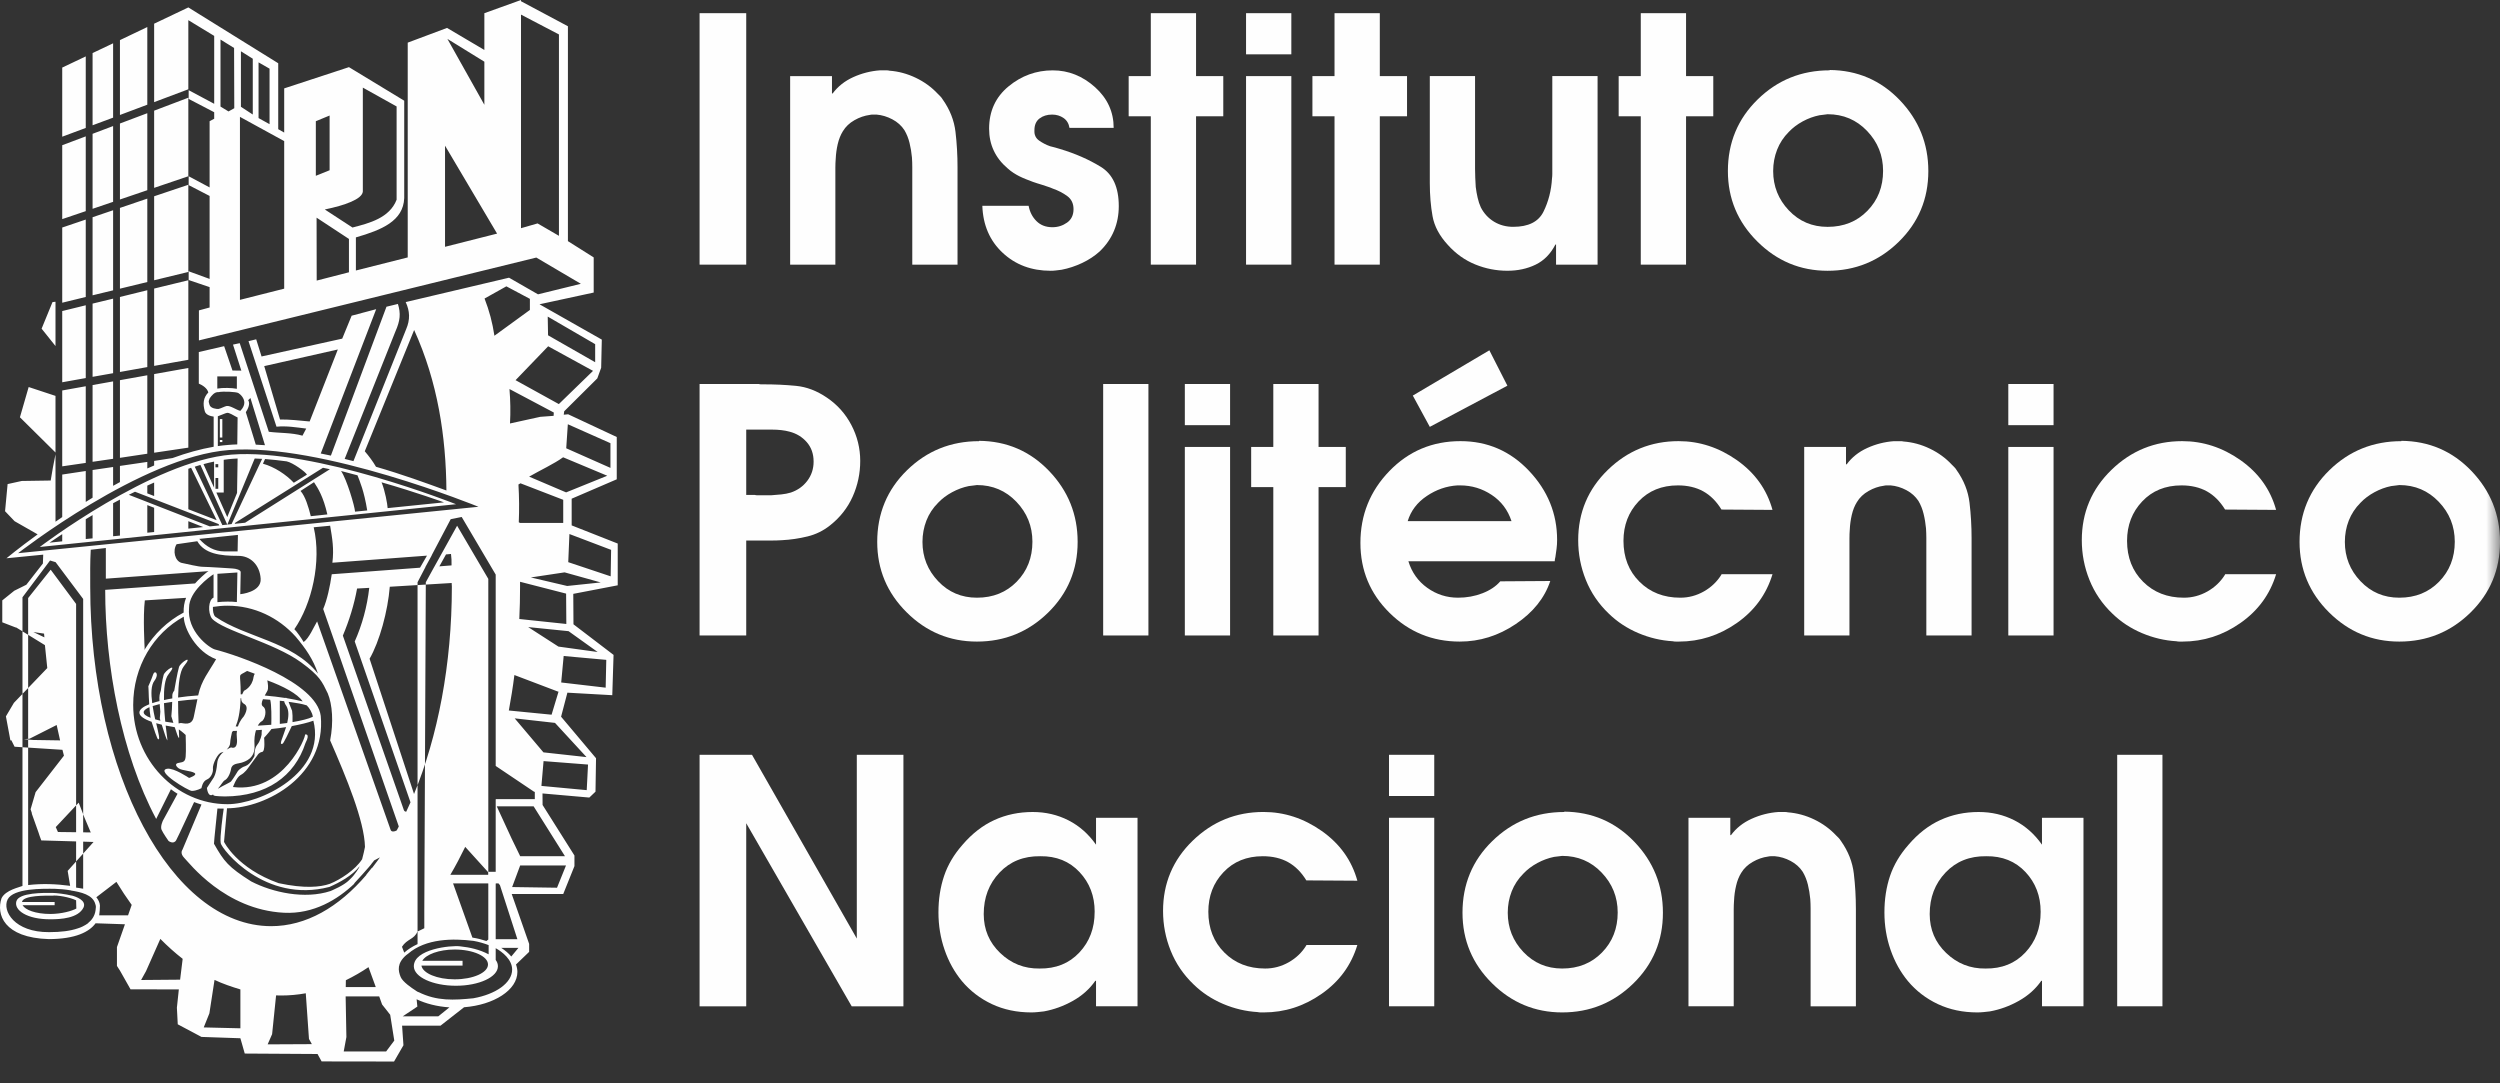
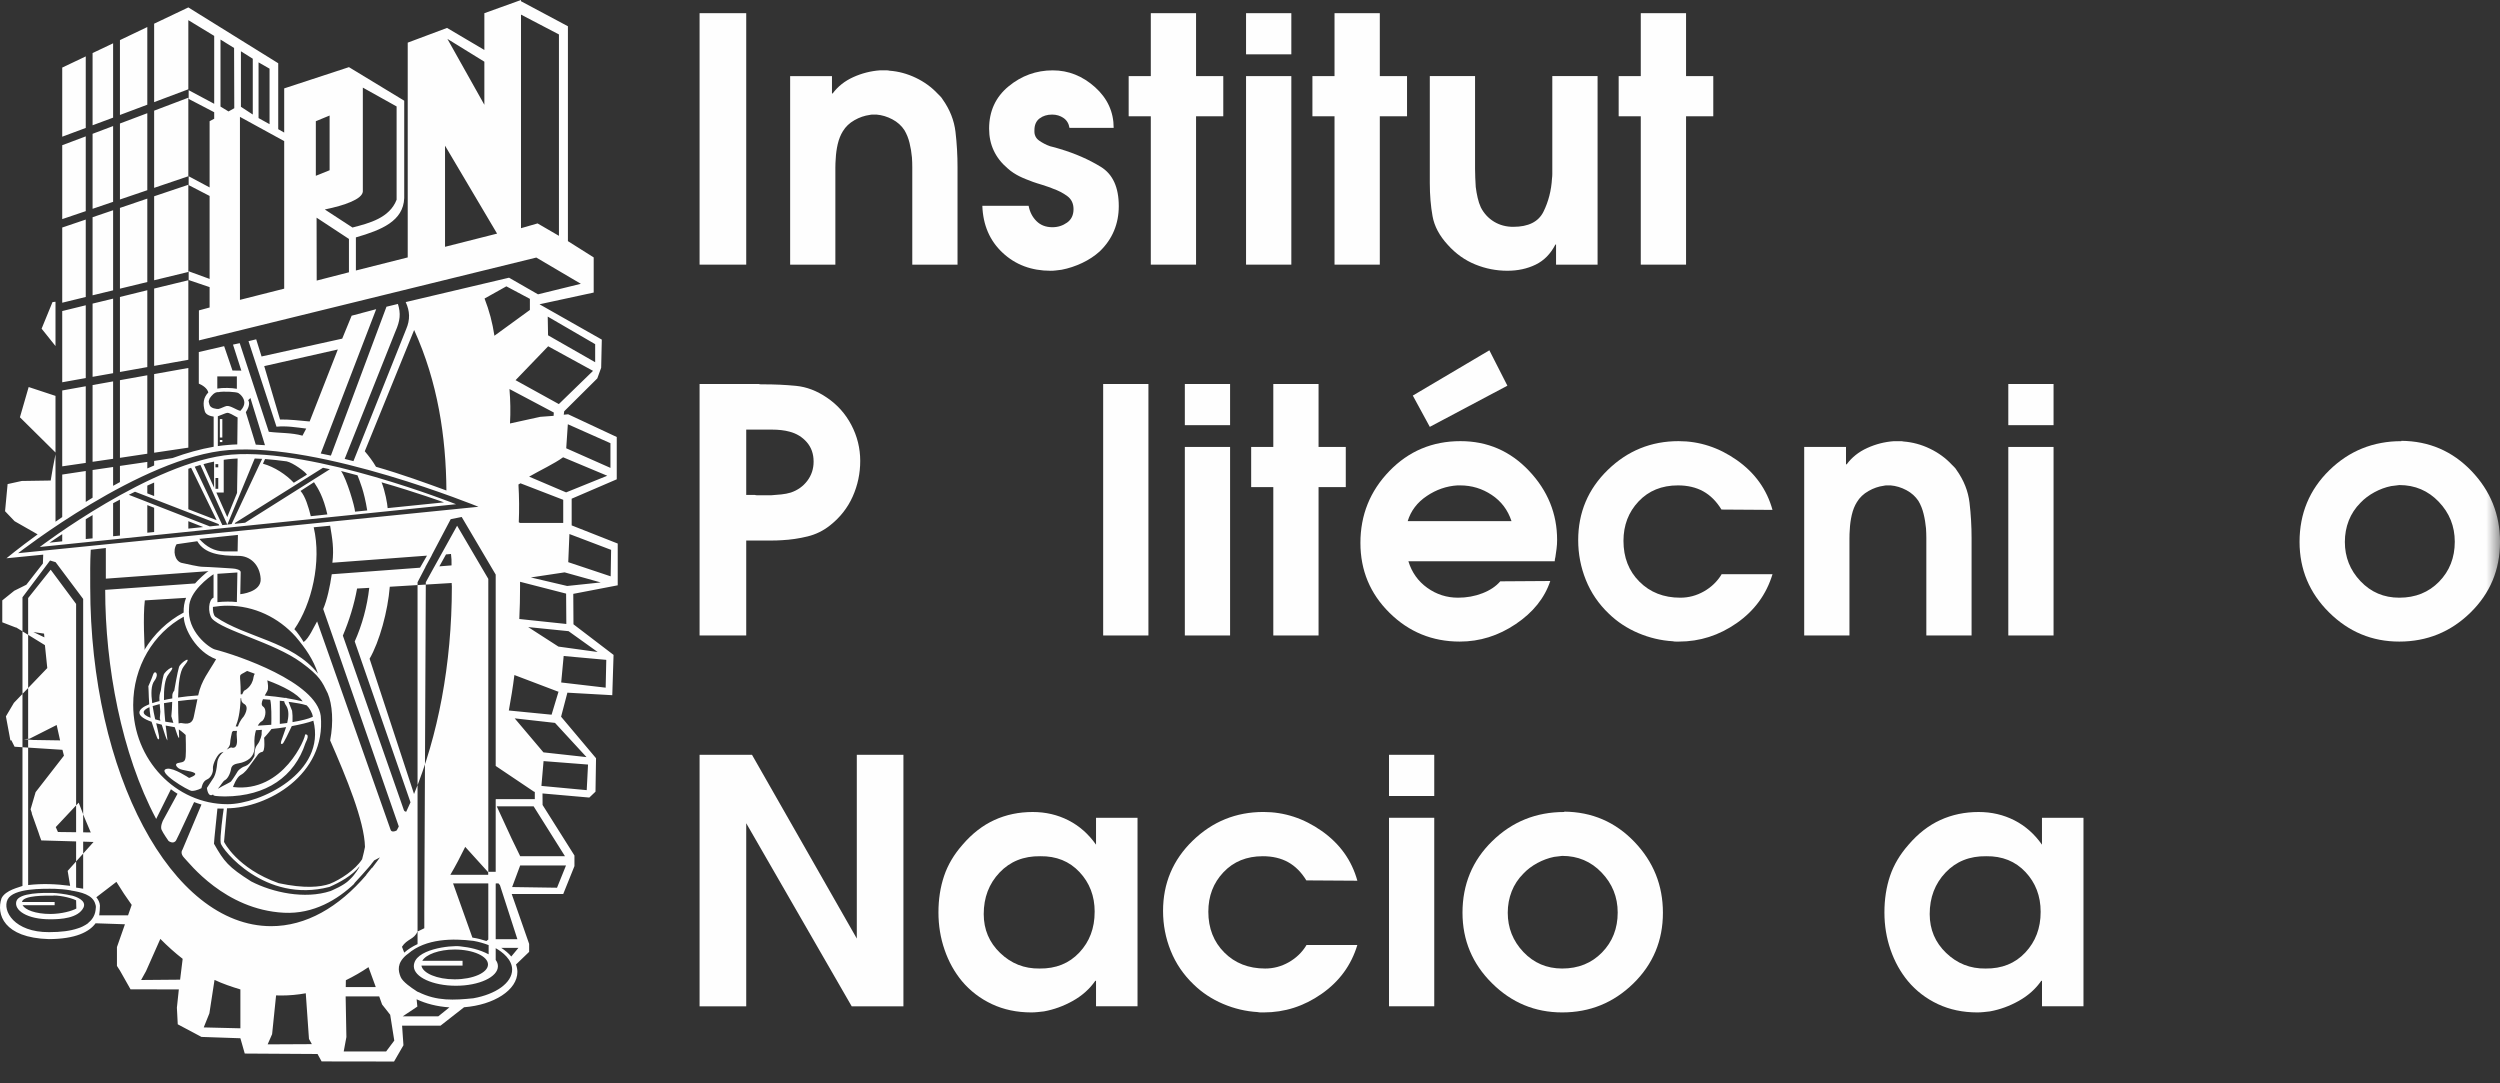
<svg xmlns="http://www.w3.org/2000/svg" xmlns:xlink="http://www.w3.org/1999/xlink" width="90px" height="39px" viewBox="0 0 90 39" version="1.1">
  <rect x="0" y="0" width="90" height="39" fill="#333333" stroke="none" />
  <title>Group 32</title>
  <defs>
    <polygon id="path-1" points="0 38.215 90 38.215 90 0 0 0" />
  </defs>
  <g id="Page-1" stroke="none" stroke-width="1" fill="none" fill-rule="evenodd">
    <g id="Group-32" transform="translate(-0, 0)">
      <path d="M8.684,25.139 C8.681,25.215 8.7,25.29 8.784,25.338 C9.008,25.458 8.765,25.805 8.765,25.805 C8.765,25.805 8.638,25.928 8.565,26.152 L8.484,26.152 C8.561,25.972 8.65,25.661 8.661,25.135 C8.669,25.135 8.677,25.135 8.684,25.139 L8.684,25.139 Z M8.53,26.311 C8.484,26.315 8.438,26.315 8.388,26.315 C8.369,26.343 8.353,26.355 8.353,26.355 C8.353,26.355 8.284,26.642 8.284,26.762 C8.284,26.83 8.23,26.917 8.161,26.985 C8.25,26.929 8.319,26.906 8.319,26.906 C8.319,26.906 8.577,27.029 8.527,26.559 C8.515,26.471 8.519,26.387 8.53,26.311 L8.53,26.311 Z M9.427,26.275 C9.357,26.279 9.289,26.283 9.215,26.287 C9.173,26.427 9.146,26.606 9.162,26.826 C9.196,27.312 8.819,27.416 8.696,27.456 C8.577,27.496 8.353,27.476 8.319,27.679 C8.284,27.882 8.181,28.046 8.096,28.086 C8.03,28.118 7.961,28.257 7.842,28.397 C8.019,28.285 8.28,28.174 8.319,28.13 C8.404,28.026 8.561,27.763 8.561,27.763 C8.561,27.763 8.646,27.639 8.834,27.579 C9.023,27.516 9.162,27.212 9.162,27.212 C9.162,27.212 9.146,26.945 9.265,26.806 C9.384,26.662 9.419,26.439 9.419,26.439 C9.419,26.439 9.416,26.347 9.427,26.275 L9.427,26.275 Z M5.38,25.458 C5.387,25.542 5.391,25.602 5.391,25.602 L5.422,25.841 C5.26,25.781 5.172,25.713 5.172,25.641 C5.172,25.578 5.245,25.518 5.38,25.458 L5.38,25.458 Z M5.749,25.346 C5.761,25.486 5.772,25.621 5.772,25.621 L5.753,25.865 C5.753,25.865 5.761,25.897 5.776,25.945 C5.711,25.928 5.645,25.912 5.587,25.897 C5.553,25.745 5.518,25.578 5.495,25.418 C5.568,25.394 5.653,25.37 5.749,25.346 L5.749,25.346 Z M6.199,25.267 C6.191,25.402 6.188,25.542 6.188,25.542 L6.168,25.785 C6.168,25.785 6.199,25.893 6.241,26.024 C6.138,26.012 6.041,25.996 5.949,25.98 C5.93,25.773 5.91,25.542 5.903,25.314 C5.995,25.298 6.091,25.282 6.199,25.267 L6.199,25.267 Z M6.43,26.044 C6.418,25.809 6.411,25.522 6.411,25.239 C6.622,25.211 6.857,25.187 7.107,25.171 C7.065,25.374 7.019,25.602 6.976,25.805 C6.907,26.152 6.599,26.028 6.515,26.028 C6.495,26.028 6.465,26.036 6.43,26.044 L6.43,26.044 Z M11.262,25.805 C11.247,25.661 11.135,25.482 11.043,25.394 C10.866,25.334 10.677,25.31 10.5,25.282 C10.466,25.279 10.427,25.271 10.389,25.267 C10.427,25.378 10.477,25.482 10.516,25.589 C10.523,25.685 10.531,25.765 10.531,25.765 L10.531,25.996 C10.839,25.945 11.112,25.877 11.262,25.805 L11.262,25.805 Z M9.623,24.493 C9.646,24.612 9.669,24.78 9.627,24.868 C9.604,24.912 9.569,24.971 9.531,25.039 C9.796,25.063 10.046,25.091 10.269,25.127 C10.289,25.115 10.308,25.119 10.327,25.135 C10.516,25.163 10.747,25.215 10.896,25.251 C10.716,24.976 10.189,24.7 9.623,24.493 L9.623,24.493 Z M8.896,24.154 C8.527,24.381 8.669,24.142 8.665,24.995 L8.719,24.995 C8.75,24.923 8.784,24.868 8.784,24.868 C8.784,24.868 9.077,24.744 9.127,24.377 C9.135,24.321 9.154,24.282 9.173,24.258 C9.092,24.218 8.977,24.19 8.896,24.154 L8.896,24.154 Z M9.766,26.092 C9.773,25.873 9.777,25.362 9.727,25.191 C9.642,25.183 9.554,25.175 9.466,25.171 C9.416,25.282 9.396,25.386 9.473,25.438 C9.627,25.542 9.542,25.909 9.419,25.968 C9.377,25.988 9.327,26.044 9.281,26.124 C9.45,26.116 9.611,26.104 9.766,26.092 L9.766,26.092 Z M10.073,25.227 L10.073,26.06 C10.166,26.052 10.254,26.04 10.339,26.028 C10.393,25.805 10.408,25.581 10.312,25.418 C10.262,25.35 10.239,25.29 10.231,25.243 C10.181,25.239 10.127,25.231 10.073,25.227 L10.073,25.227 Z M17.225,18.244 L0.651,19.915 C0.651,19.915 5.103,16.438 8.238,16.202 C11.57,15.935 17.225,18.244 17.225,18.244 L17.225,18.244 Z M9.438,16.517 L8.338,18.866 L8.184,18.886 L9.169,16.506 C9.177,16.506 9.535,16.525 9.438,16.517 L9.438,16.517 Z M7.869,18.866 L7.892,18.914 L8.004,18.902 L7.011,16.801 C7.08,16.78 7.146,16.757 7.215,16.737 L8.181,18.886 L7.553,18.95 L4.637,17.813 C4.71,17.777 4.783,17.738 4.86,17.702 L7.869,18.866 Z M8.823,18.818 L11.877,16.892 C11.793,16.872 11.712,16.856 11.627,16.84 L8.465,18.822 L8.45,18.858 L8.408,18.862 L8.823,18.818 Z M10.32,16.609 C10.554,16.661 11.004,16.992 11.05,17.088 L10.577,17.379 C10.304,17.088 9.885,16.809 9.466,16.693 L9.542,16.525 C9.796,16.545 10.058,16.573 10.32,16.609 L10.32,16.609 Z M16.417,18.152 L1.432,19.691 C1.432,19.691 5.491,16.597 8.334,16.366 C11.343,16.13 16.417,18.152 16.417,18.152 L16.417,18.152 Z M7.173,19.4 C7.426,19.684 7.723,19.851 8.084,19.851 L8.554,19.851 L8.565,19.257 L7.173,19.4 Z M8.665,20.601 L8.65,21.391 C8.65,21.391 9.419,21.323 9.384,20.832 C9.35,20.322 9,20.007 8.577,20.011 C7.919,20.011 7.361,19.935 7.103,19.484 L6.357,19.592 C6.207,19.827 6.299,20.194 6.53,20.262 C6.719,20.302 7.149,20.405 7.303,20.405 C7.457,20.405 8.369,20.465 8.369,20.465 C8.507,20.473 8.669,20.517 8.665,20.601 L8.665,20.601 Z M7.757,17.598 L7.857,17.598 L7.857,17.207 L7.757,17.207 L7.757,17.598 Z M7.757,16.824 L7.857,16.824 L7.857,16.709 L7.757,16.709 L7.757,16.824 Z M7.707,16.617 L7.707,17.558 L7.326,16.709 C7.457,16.673 7.584,16.641 7.707,16.617 L7.707,16.617 Z M7.788,17.73 L8.054,17.73 L8.054,16.553 C8.161,16.537 8.265,16.525 8.365,16.517 C8.427,16.513 8.492,16.509 8.554,16.506 L8.534,17.745 L8.181,18.615 L7.788,17.73 Z M7.915,15.915 L8.004,15.915 L8.004,15.839 L7.915,15.839 L7.915,15.915 Z M7.915,15.752 L8.004,15.752 L8.004,15.086 L7.915,15.086 L7.915,15.752 Z M8.65,14.791 C8.504,14.755 8.3,14.599 8.161,14.615 C8.104,14.623 7.927,14.715 7.865,14.723 C7.803,14.727 7.58,14.707 7.542,14.571 C7.507,14.436 7.499,14.472 7.549,14.34 C7.611,14.248 7.726,14.101 7.865,14.117 C8.03,14.081 8.507,14.105 8.58,14.149 C8.657,14.196 8.796,14.328 8.796,14.496 C8.796,14.659 8.65,14.791 8.65,14.791 L8.65,14.791 Z M8.554,15.03 C8.534,15.018 8.511,15.01 8.492,14.998 C8.4,14.95 8.253,14.854 8.177,14.862 C8.115,14.87 7.942,14.954 7.842,14.986 L7.842,16.059 C7.961,16.043 8.081,16.027 8.2,16.019 C8.311,16.007 8.427,16.003 8.542,15.999 L8.554,15.03 Z M6.699,21.522 L5.214,21.614 C5.141,22.196 5.207,23.336 5.207,23.336 L5.199,23.396 C5.545,22.826 6.03,22.359 6.611,22.052 C6.607,21.861 6.63,21.693 6.699,21.522 L6.699,21.522 Z M11.447,24.25 C11.274,23.735 11.004,23.345 10.643,22.918 C10.027,22.232 9.154,21.805 8.192,21.805 C8.011,21.805 7.838,21.821 7.665,21.849 C7.661,21.985 7.676,22.128 7.75,22.2 C8.858,22.962 10.512,23.077 11.447,24.25 L11.447,24.25 Z M8.934,14.408 L9.015,14.328 L9.539,16.027 C9.446,16.019 9.3,16.015 9.208,16.007 L8.85,14.839 C8.915,14.739 9.023,14.539 8.934,14.408 L8.934,14.408 Z M7.823,13.989 L7.823,13.55 L8.527,13.55 L8.527,13.997 C8.361,13.961 8.011,13.953 7.823,13.989 L7.823,13.989 Z M9.512,13.18 L12.162,12.581 L11.147,15.173 C10.781,15.138 10.427,15.098 10.081,15.102 L9.512,13.18 Z M11.304,17.359 C11.454,17.586 11.639,17.881 11.785,18.519 L11.189,18.583 C11.104,18.248 10.993,17.869 10.819,17.674 L11.304,17.359 Z M13.955,18.292 C13.947,18.148 13.863,17.67 13.736,17.363 C15.009,17.73 15.983,18.085 15.983,18.085 L13.955,18.292 Z M12.87,17.112 C12.955,17.335 13.105,17.666 13.22,18.376 L12.782,18.42 C12.774,18.24 12.485,17.255 12.278,16.956 L12.87,17.112 Z M19.076,11.158 L19.076,10.759 L18.229,10.308 L17.444,10.747 C17.614,11.186 17.729,11.616 17.799,12.087 L19.076,11.158 Z M6.807,28.006 C6.807,28.006 7.134,27.902 6.996,27.823 C6.857,27.743 6.557,27.743 6.438,27.663 C6.318,27.579 6.284,27.48 6.453,27.46 C6.626,27.436 6.669,27.396 6.684,27.233 C6.703,27.069 6.684,26.459 6.684,26.459 C6.684,26.459 6.565,26.343 6.438,26.259 C6.449,26.503 6.457,26.634 6.434,26.551 C6.422,26.575 6.353,26.379 6.291,26.18 C6.28,26.176 6.264,26.172 6.253,26.172 C6.245,26.172 6.234,26.168 6.23,26.168 C6.138,26.152 6.049,26.136 5.964,26.12 C6.007,26.495 6.049,26.742 6.018,26.63 C6.003,26.662 5.895,26.323 5.822,26.088 C5.749,26.072 5.684,26.052 5.622,26.036 C5.707,26.395 5.772,26.654 5.695,26.61 C5.672,26.65 5.522,26.192 5.457,25.984 C5.176,25.885 5.018,25.773 5.018,25.653 C5.018,25.546 5.145,25.442 5.372,25.354 C5.364,25.251 5.357,25.147 5.357,25.091 C5.357,24.971 5.341,24.704 5.341,24.704 C5.341,24.704 5.461,24.441 5.514,24.278 C5.564,24.114 5.753,24.238 5.564,24.501 C5.434,24.664 5.434,24.976 5.48,25.314 C5.557,25.287 5.645,25.263 5.741,25.239 C5.738,25.187 5.738,25.143 5.738,25.111 C5.738,24.992 5.788,24.868 5.788,24.868 C5.788,24.868 5.841,24.461 5.891,24.297 C5.941,24.134 6.441,23.807 6.064,24.278 C5.934,24.437 5.895,24.804 5.903,25.203 C5.995,25.179 6.095,25.163 6.203,25.143 L6.203,25.051 C6.203,24.928 6.272,24.868 6.272,24.868 C6.272,24.868 6.391,24.174 6.445,24.01 C6.495,23.851 6.996,23.524 6.615,23.99 C6.472,24.17 6.422,24.629 6.411,25.111 C6.634,25.079 6.876,25.051 7.134,25.035 C7.249,24.489 7.523,24.182 7.78,23.731 C7.072,23.472 6.622,22.642 6.615,22.2 C5.522,22.798 4.795,23.998 4.795,25.378 C4.795,27.344 6.318,28.951 8.192,28.951 C9.373,28.951 11.755,27.807 11.281,25.945 C11.097,26.016 10.8,26.084 10.504,26.14 C10.416,26.327 10.189,26.814 10.166,26.774 C10.027,26.838 10.189,26.535 10.3,26.176 C10.135,26.204 9.958,26.224 9.769,26.244 C9.769,26.247 9.766,26.252 9.766,26.255 C9.661,26.395 9.508,26.559 9.508,26.559 C9.508,26.559 9.558,27.049 9.438,27.069 C9.315,27.089 9.265,27.193 9.265,27.193 L8.938,27.639 C8.938,27.639 8.819,27.823 8.661,27.902 C8.507,27.986 8.388,28.333 8.388,28.333 C10.212,28.556 11.016,26.527 10.981,26.443 C10.981,26.443 11.189,26.383 10.997,26.75 C10.604,27.958 9.589,28.664 8.1,28.672 C7.796,28.664 7.665,28.66 7.673,28.6 C7.48,28.728 7.449,28.365 7.449,28.365 L7.684,28.006 C7.684,28.006 7.784,27.882 7.819,27.476 C7.834,27.292 7.942,27.157 8.05,27.065 C8.023,27.077 8,27.085 7.977,27.089 C7.838,27.109 7.65,27.516 7.665,27.659 C7.684,27.803 7.596,28.006 7.442,28.066 C7.288,28.13 7.253,28.373 7.253,28.373 C7.253,28.373 7.076,28.473 6.907,28.473 C6.792,28.477 5.572,27.751 6.018,27.675 C6.257,27.635 6.807,28.006 6.807,28.006 L6.807,28.006 Z M18.341,14.005 L19.937,14.851 L19.93,14.97 L19.449,15.006 L18.36,15.245 C18.383,14.831 18.375,14.42 18.341,14.005 L18.341,14.005 Z M21.349,13.351 L20.118,14.547 L18.56,13.686 L19.734,12.466 L21.349,13.351 Z M19.718,11.397 L21.426,12.39 L21.426,13.04 L19.73,12.071 L19.718,11.397 Z M20.384,16.138 L21.976,16.844 L21.976,15.955 L20.442,15.273 L20.384,16.138 Z M19.049,17.159 L20.38,17.726 L21.861,17.127 L20.272,16.462 C19.957,16.693 19.449,16.928 19.049,17.159 L19.049,17.159 Z M20.276,18.826 L20.276,17.993 L18.737,17.399 C18.714,17.411 18.687,17.427 18.664,17.442 C18.691,17.897 18.695,18.352 18.676,18.802 L18.722,18.826 L20.276,18.826 Z M20.457,20.238 L21.984,20.748 L22,19.795 L20.499,19.225 L20.457,20.238 Z M19.11,20.788 L20.418,21.095 L21.627,20.968 L20.326,20.605 L19.11,20.788 Z M11.37,4.363 L11.866,4.159 L11.866,6.129 L11.37,6.329 L11.37,4.363 Z M11.693,7.541 L12.689,8.191 C13.293,8.035 14.024,7.848 14.278,7.19 L14.278,3.832 L13.062,3.154 L13.062,6.895 C13.04,7.17 12.412,7.393 11.693,7.541 L11.693,7.541 Z M11.401,10.101 L12.562,9.802 L12.562,8.602 L11.397,7.836 L11.401,10.101 Z M10.231,5.08 L8.638,4.207 L8.638,10.795 L10.231,10.392 L10.231,5.08 Z M18.756,8.215 L19.353,8.043 L20.122,8.49 L20.122,1.24 L18.756,0.526 L18.756,8.215 Z M16.021,8.885 L17.895,8.41 L16.021,5.244 L16.021,8.885 Z M16.106,1.4 L17.437,2.221 L17.437,3.772 L16.106,1.4 Z M4.072,7.266 L4.072,4.538 L3.333,4.817 L3.333,7.517 L4.072,7.266 Z M5.303,6.847 L5.303,4.075 L4.318,4.446 L4.318,7.182 L5.303,6.847 Z M4.072,10.452 L4.072,7.569 L3.333,7.82 L3.333,10.631 L4.072,10.452 Z M5.303,10.153 L5.303,7.15 L4.318,7.485 L4.318,10.392 L5.303,10.153 Z M4.072,13.435 L4.072,10.751 L3.333,10.93 L3.333,13.566 L4.072,13.435 Z M5.303,13.215 L5.303,10.448 L4.318,10.691 L4.318,13.391 L5.303,13.215 Z M4.072,16.517 L4.072,13.73 L3.333,13.862 L3.333,16.625 L4.072,16.517 Z M5.303,16.334 L5.303,13.51 L4.318,13.686 L4.318,16.482 L5.303,16.334 Z M6.78,6.345 L6.78,3.517 L5.549,3.984 L5.549,6.763 L6.78,6.345 Z M6.78,9.79 L6.78,6.652 L5.549,7.066 L5.549,10.089 L6.78,9.79 Z M6.78,12.952 L6.78,10.089 L5.549,10.388 L5.549,13.172 L6.78,12.952 Z M6.78,16.115 L6.78,13.247 L5.549,13.467 L5.549,16.298 L6.78,16.115 Z M6.78,18.332 L6.78,16.876 C6.811,16.864 6.845,16.852 6.88,16.84 L7.8,18.727 L6.78,18.332 Z M6.78,19.03 L6.78,18.763 L7.315,18.974 L6.78,19.03 Z M5.303,17.761 L5.303,17.482 C5.384,17.447 5.464,17.407 5.549,17.371 L5.549,17.857 L5.303,17.761 Z M5.303,19.177 L5.303,18.184 L5.549,18.28 L5.549,19.153 L5.303,19.177 Z M4.072,19.305 L4.072,18.116 C4.152,18.073 4.233,18.029 4.318,17.985 L4.318,19.281 L4.072,19.305 Z M3.087,19.405 L3.087,18.691 C3.164,18.643 3.248,18.595 3.333,18.543 L3.333,19.381 L3.087,19.405 Z M2.24,19.229 L2.24,19.488 L1.783,19.536 C1.783,19.536 1.952,19.421 2.24,19.229 L2.24,19.229 Z M2.24,14.057 L2.24,16.788 L3.087,16.665 L3.087,13.905 L2.24,14.057 Z M2.24,11.198 L2.24,13.762 L3.087,13.61 L3.087,10.99 L2.24,11.198 Z M2.24,8.191 L2.24,10.898 L3.087,10.691 L3.087,7.904 L2.24,8.191 Z M2.24,5.228 L2.24,7.888 L3.087,7.601 L3.087,4.909 L2.24,5.228 Z M3.087,2.03 L2.24,2.433 L2.24,4.921 L3.087,4.606 L3.087,2.03 Z M4.072,1.559 L3.333,1.91 L3.333,4.51 L4.072,4.235 L4.072,1.559 Z M5.303,0.973 L4.318,1.444 L4.318,4.139 L5.303,3.769 L5.303,0.973 Z M8.434,3.896 L8.427,1.727 L7.938,1.424 L7.938,3.836 L8.226,4.012 L8.434,3.896 Z M9.1,4.123 L9.1,2.114 L8.673,1.846 L8.673,3.844 L9.1,4.123 Z M9.308,2.245 L9.308,4.251 L9.704,4.47 L9.704,2.472 L9.308,2.245 Z M14.905,28.584 C15.759,26.515 16.267,23.927 16.267,21.119 C16.267,21.063 16.26,21.039 16.26,20.988 L14.032,21.123 C13.963,21.997 13.663,23.097 13.305,23.715 L14.905,28.584 Z M14.624,29.222 C14.674,29.111 14.728,28.999 14.778,28.883 L12.77,23.093 C13.036,22.499 13.216,21.841 13.293,21.163 L12.855,21.187 C12.751,21.765 12.57,22.343 12.343,22.882 L14.54,29.166 C14.555,29.202 14.586,29.219 14.624,29.222 L14.624,29.222 Z M3.267,19.791 C3.241,20.254 3.248,20.629 3.248,21.119 C3.248,27.851 6.176,33.342 9.762,33.342 C11.016,33.342 12.193,32.664 13.193,31.492 C13.19,31.495 13.186,31.495 13.182,31.495 C13.251,31.412 13.328,31.32 13.389,31.24 C13.393,31.24 13.397,31.24 13.397,31.244 C13.447,31.176 13.497,31.113 13.547,31.045 C13.559,31.033 13.563,31.025 13.563,31.025 C13.601,30.973 13.64,30.921 13.678,30.865 C13.609,30.905 13.536,30.941 13.467,30.977 C13.451,30.997 13.44,31.017 13.424,31.037 C13.413,31.045 13.405,31.053 13.397,31.065 C13.363,31.141 12.747,31.807 12.747,31.807 C12.747,31.807 12.751,31.807 12.759,31.81 C12.162,32.377 11.293,32.915 10.219,32.859 C8.088,32.748 6.807,31.057 6.634,30.885 C6.465,30.714 6.568,30.59 6.568,30.59 L7.253,28.963 C7.165,28.939 7.076,28.907 6.988,28.875 C6.888,29.087 6.426,30.092 6.345,30.243 C6.253,30.415 6.068,30.275 6.068,30.275 C6.068,30.275 5.868,29.992 5.815,29.868 C5.764,29.745 5.868,29.537 5.868,29.537 L6.391,28.576 C6.311,28.525 6.23,28.473 6.153,28.413 L5.622,29.482 C4.368,27.129 3.787,23.959 3.787,21.235 L7.022,21.004 C7.138,20.872 7.411,20.613 7.507,20.561 L3.81,20.832 L3.81,19.728 L3.267,19.791 Z M1.998,14.252 L1.032,13.933 L0.717,15.022 L1.998,16.29 L1.998,14.252 Z M1.998,10.863 L1.89,10.875 L1.498,11.832 L1.998,12.458 L1.998,10.863 Z M20.292,23.616 L21.826,23.755 L21.804,24.756 L20.203,24.569 L20.292,23.616 Z M19.014,22.575 L20.468,22.722 L21.515,23.472 L20.103,23.277 L19.014,22.575 Z M20.38,21.37 L20.388,22.463 L18.695,22.284 C18.714,21.901 18.722,21.51 18.722,21.119 L18.722,20.944 L20.38,21.37 Z M19.568,27.4 L21.169,27.524 L21.122,28.445 L19.491,28.293 L19.568,27.4 Z M18.529,25.861 L19.98,26.024 L21.115,27.256 L19.564,27.085 L18.529,25.861 Z M20.107,24.9 L19.857,25.729 L18.318,25.578 C18.395,25.159 18.464,24.736 18.518,24.301 L20.084,24.896 L20.107,24.9 Z M18.726,31.157 L20.376,31.157 L20.053,31.958 L18.437,31.934 L18.726,31.157 Z M17.883,29.027 L19.21,29.027 L20.338,30.822 L18.726,30.822 L18.418,30.187 L17.883,29.027 Z M13.651,35.87 L12.443,35.87 L12.47,37.334 L12.374,37.852 L13.901,37.852 L14.194,37.461 L14.047,36.532 L13.755,36.161 L13.651,35.87 Z M12.447,35.535 L13.528,35.535 L13.266,34.817 C13.001,34.997 12.728,35.152 12.451,35.288 L12.447,35.535 Z M9.635,37.597 L11.227,37.589 L11.123,37.401 L11.008,35.758 C10.72,35.81 10.427,35.838 10.127,35.838 C10.066,35.838 10,35.834 9.939,35.834 L9.796,37.23 L9.635,37.597 Z M8.654,37.019 L7.334,36.987 L7.538,36.48 L7.723,35.276 C7.996,35.408 8.369,35.535 8.654,35.619 L8.654,37.019 Z M6.484,35.268 L5.08,35.28 L5.257,34.961 L5.772,33.8 C6.034,34.064 6.299,34.303 6.576,34.518 L6.484,35.268 Z M1.598,22.945 L1.202,22.754 L1.586,22.81 C1.59,22.854 1.594,22.898 1.598,22.945 L1.598,22.945 Z M2.163,26.654 L1.194,26.639 L0.859,26.61 L1.063,26.594 L2.04,26.1 C2.079,26.287 2.121,26.471 2.163,26.654 L2.163,26.654 Z M3.571,32.951 C3.587,32.843 3.598,32.7 3.598,32.6 C3.594,32.492 3.533,32.381 3.468,32.301 L4.191,31.747 C4.368,32.038 4.552,32.313 4.741,32.576 L4.61,32.951 L3.571,32.951 Z M0.794,32.472 L1.967,32.472 L1.967,32.588 L0.813,32.588 C0.905,32.752 1.271,32.903 1.821,32.903 C2.229,32.899 2.587,32.795 2.748,32.708 L2.74,32.412 C2.51,32.297 2.04,32.217 1.883,32.245 C1.625,32.241 0.879,32.233 0.797,32.448 C0.797,32.457 0.794,32.465 0.794,32.472 L0.794,32.472 Z M3.171,33.23 L3.179,33.23 C3.148,33.254 3.118,33.274 3.083,33.294 C2.937,33.385 2.802,33.421 2.802,33.421 C2.533,33.513 2.198,33.557 1.767,33.557 C0.517,33.565 0.074,32.788 0.274,32.381 C0.478,31.974 1.54,31.99 1.99,31.998 C2.125,32.002 2.352,32.018 2.552,32.054 L2.552,32.058 C2.902,32.114 3.345,32.205 3.433,32.552 C3.444,32.584 3.452,32.616 3.452,32.648 C3.452,32.68 3.448,32.724 3.441,32.764 C3.414,32.979 3.298,33.13 3.171,33.23 L3.171,33.23 Z M1.894,32.145 C1.586,32.141 0.682,32.129 0.59,32.444 C0.494,32.764 0.971,33.102 1.825,33.094 C2.175,33.094 2.821,33.063 3.01,32.664 C3.114,32.412 2.744,32.281 2.579,32.237 L2.583,32.241 C2.333,32.181 2.048,32.149 1.894,32.145 L1.894,32.145 Z M15.371,20.003 L15.121,20.437 L11.943,20.673 C11.882,21.107 11.774,21.602 11.635,21.925 L14.351,29.737 C14.355,29.745 14.355,29.749 14.355,29.757 C14.332,29.801 14.305,29.848 14.282,29.896 C14.201,29.944 14.09,29.956 14.063,29.876 L11.416,22.371 C11.293,22.575 11.127,22.977 10.931,23.113 C10.877,23.013 10.67,22.714 10.597,22.651 C11.22,21.753 11.585,20.226 11.293,18.982 L11.885,18.926 C11.962,19.388 12.028,19.743 11.966,20.258 L15.371,20.003 Z M15.817,20.389 L16.056,19.959 L16.236,19.943 C16.252,20.043 16.26,20.226 16.256,20.354 L15.817,20.389 Z M17.575,31.492 L17.575,31.4 L16.748,30.487 C16.579,30.834 16.402,31.172 16.213,31.492 L17.575,31.492 Z M17.841,33.812 L17.845,33.812 L17.845,31.81 L17.852,31.81 L17.852,31.802 L17.945,31.802 L17.998,31.866 L18.626,33.812 L17.841,33.812 Z M16.652,34.59 L15.202,34.59 C15.332,34.359 15.806,34.183 16.367,34.183 C17.029,34.183 17.568,34.422 17.568,34.722 C17.568,35.017 17.029,35.256 16.367,35.256 C15.736,35.256 15.217,35.037 15.171,34.761 L16.652,34.761 L16.652,34.59 Z M14.552,34.295 C14.682,34.179 14.844,34.075 15.032,33.988 L15.032,20.96 L15.317,20.413 L15.313,20.413 L15.544,19.991 L15.54,19.991 L16.225,18.691 L16.621,18.611 L17.845,20.685 L17.845,27.575 L17.852,27.575 L17.852,27.579 L19.23,28.505 L19.253,28.505 L19.253,28.768 L17.852,28.768 L17.852,28.776 L17.845,28.776 L17.845,31.384 L17.579,31.384 L17.579,20.84 L16.456,18.926 L15.894,19.939 L15.59,20.485 L15.329,20.96 L15.275,32.759 L15.275,33.166 L15.275,33.417 L15.028,33.537 C14.909,33.824 14.655,33.796 14.471,34.084 L14.552,34.295 Z M16.179,36.265 C15.732,36.237 15.325,36.129 14.998,35.974 L15.025,36.237 L14.498,36.588 L15.779,36.588 L16.179,36.265 Z M18.576,34.722 C18.606,34.805 18.626,34.897 18.626,34.989 C18.626,35.639 17.787,36.177 16.706,36.261 L15.86,36.923 L14.475,36.923 L14.524,37.629 L14.186,38.215 L11.578,38.211 L11.431,37.944 L8.811,37.928 L8.654,37.377 L7.253,37.329 L6.399,36.875 L6.368,36.277 L6.438,35.619 L4.699,35.615 L4.318,34.941 L4.21,34.773 L4.21,34.095 L4.498,33.274 L3.441,33.238 C3.214,33.549 2.721,33.804 1.76,33.808 C0.132,33.761 -0.141,32.911 0.055,32.337 C0.201,32.038 0.705,31.942 0.809,31.894 L0.809,21.502 L1.802,20.178 L2.002,20.238 L2.994,21.562 L2.994,29.964 L3.267,29.968 C3.114,29.621 2.968,29.262 2.833,28.895 L2.017,29.765 L2.006,29.773 L2.086,29.952 L2.74,29.96 L2.74,21.741 L1.825,20.509 L1.013,21.53 L1.013,31.862 C1.529,31.802 2.017,31.823 2.525,31.89 L2.436,31.352 L3.368,30.311 L2.994,30.299 L2.994,31.994 C2.925,31.982 2.814,31.962 2.74,31.954 L2.74,30.291 L1.486,30.255 L1.421,30.076 L1.39,29.98 L1.14,29.278 L1.152,29.286 L1.101,29.135 L1.282,28.517 L2.302,27.204 C2.283,27.137 2.267,27.065 2.248,26.993 L0.525,26.882 L0.409,26.65 L0.374,26.654 L0.213,25.789 L0.501,25.302 L1.702,24.05 C1.671,23.779 1.644,23.504 1.617,23.225 L0.586,22.591 L0.559,22.587 L0.082,22.403 L0.082,21.614 L0.513,21.267 L0.948,21.051 L1.544,20.286 C1.544,20.194 1.552,20.059 1.556,19.967 L0.232,20.098 C0.232,20.098 0.663,19.739 1.355,19.237 L0.525,18.763 L0.182,18.404 L0.274,17.427 L0.782,17.315 L1.825,17.299 C1.875,16.98 1.933,16.665 1.998,16.354 L1.998,18.782 C2.079,18.727 2.159,18.671 2.24,18.615 L2.24,17.084 L3.087,16.956 L3.087,18.069 C3.168,18.017 3.248,17.969 3.333,17.917 L3.333,16.92 L4.072,16.812 L4.072,17.49 C4.152,17.442 4.233,17.399 4.318,17.355 L4.318,16.773 L5.303,16.629 L5.303,16.864 C5.384,16.828 5.464,16.793 5.549,16.757 L5.549,16.593 L6.211,16.49 C6.711,16.306 7.211,16.167 7.692,16.083 L7.692,14.998 C7.573,14.982 7.407,14.934 7.372,14.803 C7.295,14.531 7.319,14.316 7.499,14.129 C7.465,13.981 7.299,13.87 7.157,13.81 L7.157,12.673 L8.069,12.462 L8.369,13.339 L8.688,13.343 L8.388,12.406 L8.63,12.354 L9.677,15.544 C10.085,15.596 10.489,15.572 10.889,15.684 L11.024,15.429 C10.666,15.385 10.312,15.325 9.954,15.361 L8.946,12.282 L9.223,12.215 L9.416,12.833 L12.32,12.191 L12.659,11.365 L13.543,11.13 L11.547,16.326 C11.666,16.35 11.789,16.378 11.912,16.402 L13.913,11.042 L14.325,10.942 C14.432,11.289 14.409,11.541 14.232,11.94 L12.408,16.521 C12.512,16.545 12.62,16.573 12.724,16.601 L14.621,11.852 C14.771,11.505 14.755,11.198 14.605,10.875 L18.325,9.997 L19.368,10.596 L20.911,10.217 L19.307,9.272 L7.161,12.255 L7.161,11.174 L7.546,11.07 L7.546,10.336 L6.792,10.081 L6.792,9.766 L7.546,10.041 L7.546,7.054 L6.792,6.664 L6.792,6.345 L7.546,6.747 L7.546,4.363 L7.711,4.275 L7.711,4.04 L6.792,3.561 L6.792,3.246 L7.711,3.737 L7.711,1.292 L6.78,0.726 L6.78,3.214 L5.549,3.677 L5.549,0.853 L6.78,0.267 L10.016,2.277 L10.016,4.65 L10.231,4.773 L10.231,3.182 L12.562,2.417 L14.552,3.625 L14.552,7.13 C14.521,7.956 13.74,8.279 12.812,8.546 L12.812,9.738 L14.678,9.267 L14.678,1.535 L16.094,1.005 L17.437,1.799 L17.437,0.475 L18.756,0 L18.756,0.044 L20.445,0.945 L20.445,8.681 L21.373,9.267 L21.373,10.532 L19.422,10.954 L21.665,12.226 L21.642,13.239 L21.503,13.622 L20.311,14.806 L20.295,14.93 L20.453,14.914 L22.203,15.732 L22.203,17.255 L20.58,17.953 L20.58,18.914 L22.238,19.568 L22.238,21.071 L20.638,21.379 L20.645,22.475 L22.088,23.576 L22.042,25.027 L20.426,24.936 L20.199,25.801 L21.457,27.296 L21.438,28.5 L21.215,28.712 L19.53,28.564 L19.533,28.979 L20.68,30.798 L20.68,31.18 L20.276,32.185 L18.422,32.185 L19.049,33.98 L19.049,34.267 L18.576,34.722 Z M18.044,34.123 C18.187,34.215 18.31,34.319 18.406,34.434 L18.664,34.123 L18.044,34.123 Z M17.006,33.753 C17.183,33.78 17.352,33.824 17.51,33.876 L17.583,33.82 L17.583,33.824 L17.579,33.824 L17.579,31.81 L17.575,31.81 L17.575,31.802 L16.31,31.802 L17.006,33.753 Z M12.943,31.188 C12.682,31.523 12.212,31.778 11.858,31.93 C9.527,32.536 7.984,30.566 7.946,30.355 C7.907,30.156 8.03,29.27 8.054,29.111 C7.984,29.107 7.896,29.111 7.827,29.107 C7.819,29.219 7.703,30.271 7.703,30.375 C8.069,31.017 8.211,31.204 9.042,31.731 C9.819,32.133 10.973,32.381 11.897,32.078 C11.901,32.078 12.031,32.018 11.912,32.074 C12.347,31.882 12.509,31.755 12.628,31.627 C12.762,31.503 12.951,31.216 12.943,31.188 L12.943,31.188 Z M13.132,16.246 C13.289,16.43 13.42,16.605 13.536,16.804 C14.49,17.08 15.34,17.391 16.071,17.658 C16.056,15.72 15.759,13.75 14.909,11.88 L13.132,16.246 Z M7.688,21.514 L7.688,20.673 C7.542,20.764 6.803,21.299 6.807,21.873 C6.719,22.726 7.526,23.321 7.734,23.38 C8.55,23.588 11.393,24.553 11.547,25.773 C11.747,27.894 9.615,29.091 8.173,29.099 L8.065,30.307 C8.065,30.307 8.527,31.26 10.031,31.794 C10.966,31.994 11.524,31.938 11.874,31.818 C12.251,31.667 12.786,31.32 13.036,30.933 C13.082,30.77 13.113,30.614 13.139,30.49 C13.12,29.557 12.466,27.982 11.885,26.654 C12.012,26.004 11.966,25.362 11.8,24.963 C11.593,24.537 11.516,24.337 10.843,23.847 C9.858,23.129 8.027,22.706 7.63,22.268 C7.476,22.057 7.499,21.594 7.688,21.514 L7.688,21.514 Z M7.827,20.657 L7.827,21.678 C7.946,21.666 8.065,21.658 8.192,21.658 C8.303,21.658 8.415,21.661 8.527,21.674 L8.546,20.609 L7.827,20.657 Z M17.845,34.558 C17.899,34.63 17.925,34.706 17.925,34.785 C17.925,35.172 17.248,35.487 16.413,35.487 C15.579,35.487 14.898,35.172 14.898,34.785 C14.898,34.163 16.233,34.028 16.56,34.067 C16.925,34.107 17.248,34.179 17.591,34.355 L17.591,34.024 C17.425,33.96 17.217,33.9 17.048,33.872 C16.317,33.78 15.332,33.78 14.69,34.335 C14.671,34.347 14.647,34.363 14.621,34.387 C14.29,34.674 14.328,34.941 14.424,35.172 C14.498,35.347 14.813,35.563 14.971,35.663 L14.971,35.667 C14.975,35.667 14.982,35.671 14.986,35.675 C15.032,35.703 15.059,35.719 15.059,35.719 L15.059,35.711 C15.729,36.049 16.352,36.006 17.04,35.938 C17.848,35.794 18.437,35.384 18.437,34.905 C18.437,34.542 18.083,34.267 17.845,34.135 L17.845,34.558 Z" id="Fill-1" fill="#FEFEFE" />
      <mask id="mask-2" fill="white">
        <use xlink:href="#path-1" />
      </mask>
      <g id="Clip-4" />
      <polygon id="Fill-3" fill="#FEFEFE" mask="url(#mask-2)" points="25.185 9.527 26.864 9.527 26.864 0.474 25.185 0.474" />
      <path d="M28.444,2.74 L29.951,2.74 L29.951,3.365 L29.975,3.365 C30.163,3.112 30.41,2.916 30.717,2.777 C31.023,2.638 31.343,2.557 31.678,2.532 L31.752,2.532 L31.825,2.532 L31.923,2.532 C31.956,2.532 31.988,2.537 32.021,2.545 C32.348,2.569 32.664,2.655 32.971,2.802 C33.277,2.949 33.54,3.141 33.761,3.378 C33.793,3.41 33.824,3.441 33.853,3.47 C33.881,3.498 33.908,3.533 33.932,3.573 C34.194,3.941 34.349,4.333 34.398,4.75 C34.447,5.166 34.471,5.591 34.471,6.024 L34.471,9.527 L32.842,9.527 L32.842,6.33 L32.842,6.011 C32.842,5.897 32.838,5.783 32.83,5.668 C32.814,5.489 32.785,5.315 32.744,5.148 C32.704,4.98 32.642,4.828 32.561,4.689 C32.455,4.525 32.309,4.394 32.126,4.297 C31.942,4.199 31.752,4.142 31.556,4.125 L31.525,4.125 L31.483,4.125 L31.403,4.125 C31.374,4.125 31.344,4.129 31.311,4.137 C31.123,4.162 30.939,4.225 30.76,4.327 C30.58,4.429 30.441,4.562 30.343,4.725 C30.262,4.856 30.2,5.009 30.159,5.184 C30.118,5.36 30.094,5.538 30.086,5.717 C30.077,5.823 30.073,5.929 30.073,6.036 L30.073,6.342 L30.073,6.409 L30.073,6.464 L30.073,9.527 L28.445,9.527 L28.445,2.74 L28.444,2.74 Z" id="Fill-5" fill="#FEFEFE" mask="url(#mask-2)" />
      <path d="M38.501,4.602 C38.476,4.447 38.405,4.329 38.286,4.247 C38.168,4.166 38.031,4.125 37.876,4.125 C37.696,4.125 37.545,4.172 37.423,4.265 C37.3,4.359 37.239,4.5 37.239,4.688 L37.239,4.7 C37.231,4.855 37.288,4.976 37.41,5.062 C37.533,5.148 37.663,5.215 37.802,5.264 C37.867,5.281 37.931,5.297 37.992,5.313 C38.053,5.33 38.108,5.346 38.157,5.362 C38.704,5.525 39.194,5.74 39.627,6.005 C40.06,6.27 40.276,6.742 40.276,7.42 C40.276,7.738 40.219,8.035 40.105,8.308 C39.991,8.582 39.819,8.829 39.59,9.05 C39.41,9.213 39.2,9.352 38.96,9.466 C38.719,9.58 38.471,9.662 38.218,9.711 C38.153,9.719 38.087,9.727 38.022,9.735 C37.957,9.744 37.892,9.748 37.826,9.748 C37.132,9.748 36.554,9.531 36.093,9.098 C35.631,8.666 35.388,8.102 35.364,7.408 L37.03,7.408 C37.071,7.628 37.165,7.812 37.312,7.959 C37.459,8.106 37.65,8.18 37.887,8.18 C38.084,8.18 38.259,8.124 38.414,8.014 C38.569,7.904 38.647,7.743 38.647,7.53 C38.647,7.326 38.571,7.168 38.42,7.058 C38.269,6.947 38.1,6.86 37.912,6.794 C37.838,6.761 37.767,6.735 37.698,6.714 C37.628,6.694 37.561,6.671 37.495,6.647 C37.438,6.63 37.385,6.614 37.336,6.598 C37.287,6.581 37.238,6.565 37.189,6.549 C37.099,6.516 37.013,6.483 36.932,6.45 C36.85,6.417 36.768,6.381 36.686,6.34 C36.621,6.307 36.554,6.268 36.484,6.223 C36.415,6.179 36.343,6.123 36.27,6.057 C36.049,5.869 35.884,5.656 35.774,5.419 C35.663,5.182 35.608,4.919 35.608,4.633 C35.608,4.003 35.841,3.495 36.307,3.11 C36.772,2.726 37.303,2.533 37.899,2.533 C38.463,2.533 38.969,2.734 39.419,3.136 C39.867,3.538 40.092,4.027 40.092,4.603 L38.501,4.603 L38.501,4.602 Z" id="Fill-6" fill="#FEFEFE" mask="url(#mask-2)" />
      <polygon id="Fill-7" fill="#FEFEFE" mask="url(#mask-2)" points="41.429 4.186 40.632 4.186 40.632 2.74 41.429 2.74 41.429 0.474 43.058 0.474 43.058 2.74 44.038 2.74 44.038 4.186 43.058 4.186 43.058 9.527 41.429 9.527" />
      <path d="M44.858,9.527 L46.488,9.527 L46.488,2.74 L44.858,2.74 L44.858,9.527 Z M44.858,1.956 L46.488,1.956 L46.488,0.474 L44.858,0.474 L44.858,1.956 Z" id="Fill-8" fill="#FEFEFE" mask="url(#mask-2)" />
      <polygon id="Fill-9" fill="#FEFEFE" mask="url(#mask-2)" points="48.043 4.186 47.247 4.186 47.247 2.74 48.043 2.74 48.043 0.474 49.673 0.474 49.673 2.74 50.653 2.74 50.653 4.186 49.673 4.186 49.673 9.527 48.043 9.527" />
      <path d="M57.513,2.74 L57.513,9.527 L56.018,9.527 L56.018,8.804 L55.994,8.804 C55.822,9.139 55.585,9.38 55.283,9.527 C54.981,9.674 54.641,9.747 54.266,9.747 C53.866,9.747 53.48,9.672 53.109,9.52 C52.737,9.369 52.408,9.135 52.122,8.816 C51.82,8.489 51.636,8.144 51.571,7.78 C51.506,7.417 51.473,7.019 51.473,6.586 L51.473,2.739 L53.102,2.739 L53.102,6.072 C53.102,6.178 53.105,6.286 53.109,6.397 C53.113,6.506 53.119,6.619 53.127,6.733 C53.143,6.864 53.166,6.993 53.195,7.119 C53.223,7.246 53.262,7.362 53.311,7.468 C53.425,7.689 53.585,7.86 53.789,7.983 C53.993,8.105 54.222,8.166 54.475,8.166 C55.022,8.166 55.385,7.985 55.565,7.621 C55.744,7.258 55.847,6.859 55.872,6.427 C55.88,6.37 55.883,6.312 55.883,6.255 L55.883,6.084 L55.883,2.739 L57.513,2.739 L57.513,2.74 Z" id="Fill-10" fill="#FEFEFE" mask="url(#mask-2)" />
      <polygon id="Fill-11" fill="#FEFEFE" mask="url(#mask-2)" points="59.068 4.186 58.272 4.186 58.272 2.74 59.068 2.74 59.068 0.474 60.698 0.474 60.698 2.74 61.678 2.74 61.678 4.186 60.698 4.186 60.698 9.527 59.068 9.527" />
-       <path d="M65.647,4.131 C65.598,4.135 65.549,4.141 65.5,4.149 C65.296,4.19 65.095,4.263 64.899,4.369 C64.704,4.475 64.536,4.602 64.397,4.749 C64.209,4.937 64.069,5.151 63.975,5.392 C63.881,5.633 63.834,5.889 63.834,6.158 C63.834,6.705 64.022,7.177 64.397,7.573 C64.773,7.969 65.238,8.167 65.794,8.167 C66.374,8.167 66.851,7.975 67.227,7.589 C67.603,7.205 67.791,6.725 67.791,6.152 C67.791,5.595 67.599,5.116 67.215,4.714 C66.831,4.313 66.358,4.112 65.794,4.112 C65.745,4.121 65.695,4.127 65.647,4.131 L65.647,4.131 Z M65.867,2.52 C66.863,2.528 67.705,2.89 68.391,3.604 C69.076,4.319 69.42,5.17 69.42,6.158 C69.42,7.163 69.064,8.012 68.354,8.706 C67.643,9.4 66.79,9.748 65.793,9.748 C64.813,9.748 63.97,9.397 63.264,8.694 C62.557,7.992 62.204,7.146 62.204,6.158 C62.204,5.137 62.562,4.278 63.276,3.58 C63.99,2.881 64.854,2.532 65.867,2.532 L65.867,2.52 L65.867,2.52 Z" id="Fill-12" fill="#FEFEFE" mask="url(#mask-2)" />
      <path d="M27.17,17.817 C27.202,17.826 27.233,17.83 27.262,17.83 L27.354,17.83 L27.556,17.83 L27.758,17.83 C27.881,17.822 28.003,17.811 28.126,17.799 C28.248,17.787 28.362,17.764 28.469,17.732 C28.713,17.65 28.912,17.509 29.063,17.309 C29.214,17.109 29.29,16.879 29.29,16.617 C29.29,16.339 29.208,16.107 29.045,15.919 C28.881,15.731 28.673,15.604 28.42,15.539 C28.33,15.514 28.232,15.496 28.126,15.484 C28.02,15.472 27.91,15.466 27.795,15.466 L27.575,15.466 L27.367,15.466 L27.269,15.466 L27.171,15.466 L26.864,15.466 L26.864,17.817 L27.17,17.817 Z M25.185,22.877 L25.185,13.824 L27.317,13.824 C27.342,13.833 27.368,13.836 27.396,13.836 L27.476,13.836 C27.885,13.836 28.279,13.854 28.658,13.891 C29.038,13.928 29.408,14.069 29.767,14.314 C30.143,14.567 30.437,14.896 30.649,15.3 C30.861,15.705 30.968,16.135 30.968,16.593 C30.968,17.042 30.878,17.468 30.698,17.873 C30.518,18.277 30.249,18.622 29.889,18.908 C29.645,19.104 29.371,19.239 29.069,19.312 C28.767,19.386 28.461,19.431 28.15,19.447 C28.02,19.456 27.891,19.459 27.765,19.459 L27.391,19.459 L27.293,19.459 L27.195,19.459 L26.864,19.459 L26.864,22.877 L25.185,22.877 L25.185,22.877 Z" id="Fill-13" fill="#FEFEFE" mask="url(#mask-2)" />
-       <path d="M35.022,17.481 C34.973,17.485 34.924,17.491 34.875,17.499 C34.671,17.54 34.471,17.614 34.275,17.72 C34.079,17.826 33.912,17.952 33.773,18.099 C33.585,18.287 33.444,18.501 33.35,18.742 C33.257,18.983 33.209,19.239 33.209,19.509 C33.209,20.056 33.397,20.527 33.773,20.923 C34.148,21.319 34.614,21.517 35.17,21.517 C35.75,21.517 36.227,21.325 36.603,20.94 C36.979,20.555 37.167,20.075 37.167,19.502 C37.167,18.945 36.974,18.466 36.591,18.065 C36.207,17.663 35.733,17.462 35.17,17.462 C35.12,17.47 35.071,17.476 35.022,17.481 L35.022,17.481 Z M35.243,15.87 C36.239,15.878 37.08,16.239 37.767,16.954 C38.452,17.669 38.795,18.52 38.795,19.508 C38.795,20.512 38.44,21.362 37.73,22.056 C37.019,22.75 36.166,23.097 35.169,23.097 C34.189,23.097 33.346,22.746 32.64,22.044 C31.933,21.342 31.58,20.496 31.58,19.508 C31.58,18.487 31.937,17.628 32.652,16.929 C33.367,16.231 34.23,15.882 35.243,15.882 L35.243,15.87 Z" id="Fill-14" fill="#FEFEFE" mask="url(#mask-2)" />
      <polygon id="Fill-15" fill="#FEFEFE" mask="url(#mask-2)" points="39.714 22.877 41.343 22.877 41.343 13.824 39.714 13.824" />
      <path d="M42.654,22.877 L44.283,22.877 L44.283,16.09 L42.654,16.09 L42.654,22.877 Z M42.654,15.306 L44.283,15.306 L44.283,13.824 L42.654,13.824 L42.654,15.306 Z" id="Fill-16" fill="#FEFEFE" mask="url(#mask-2)" />
      <polygon id="Fill-17" fill="#FEFEFE" mask="url(#mask-2)" points="45.839 17.536 45.042 17.536 45.042 16.09 45.839 16.09 45.839 13.824 47.468 13.824 47.468 16.09 48.448 16.09 48.448 17.536 47.468 17.536 47.468 22.877 45.839 22.877" />
      <path d="M50.861,14.241 L53.617,12.611 L54.266,13.885 L51.473,15.367 L50.861,14.241 Z M54.414,18.761 C54.283,18.361 54.046,18.046 53.703,17.818 C53.36,17.589 52.98,17.474 52.564,17.474 L52.515,17.474 L52.466,17.474 C52.074,17.499 51.706,17.626 51.363,17.857 C51.02,18.087 50.791,18.389 50.677,18.761 L54.414,18.761 L54.414,18.761 Z M50.702,20.206 C50.825,20.607 51.051,20.925 51.382,21.162 C51.713,21.399 52.082,21.517 52.49,21.517 C52.801,21.517 53.093,21.464 53.367,21.358 C53.64,21.252 53.854,21.109 54.01,20.928 L55.81,20.916 C55.606,21.529 55.192,22.045 54.567,22.466 C53.942,22.887 53.271,23.097 52.552,23.097 C51.564,23.097 50.721,22.752 50.023,22.062 C49.324,21.372 48.975,20.533 48.975,19.544 C48.975,18.54 49.322,17.678 50.017,16.959 C50.711,16.241 51.564,15.881 52.577,15.881 C53.549,15.881 54.372,16.238 55.045,16.95 C55.719,17.663 56.056,18.492 56.056,19.436 C56.056,19.542 56.05,19.646 56.037,19.748 C56.026,19.85 56.012,19.949 55.995,20.047 C55.987,20.079 55.981,20.108 55.977,20.132 C55.972,20.157 55.97,20.182 55.97,20.206 L50.702,20.206 L50.702,20.206 Z" id="Fill-18" fill="#FEFEFE" mask="url(#mask-2)" />
      <path d="M61.972,20.672 L63.81,20.672 C63.589,21.399 63.161,21.984 62.524,22.43 C61.886,22.875 61.192,23.097 60.441,23.097 L60.331,23.097 C60.29,23.097 60.253,23.093 60.221,23.085 C59.796,23.06 59.382,22.962 58.978,22.791 C58.573,22.619 58.22,22.386 57.918,22.092 C57.55,21.741 57.275,21.337 57.091,20.879 C56.907,20.422 56.815,19.944 56.815,19.446 C56.815,18.45 57.171,17.607 57.881,16.917 C58.592,16.226 59.441,15.881 60.429,15.881 C61.18,15.881 61.881,16.11 62.53,16.567 C63.179,17.025 63.606,17.62 63.81,18.356 L61.973,18.344 C61.793,18.05 61.575,17.831 61.317,17.688 C61.06,17.546 60.756,17.474 60.405,17.474 C59.825,17.474 59.353,17.666 58.99,18.05 C58.627,18.434 58.445,18.907 58.445,19.471 C58.445,20.067 58.636,20.558 59.02,20.941 C59.404,21.325 59.894,21.517 60.49,21.517 C60.793,21.517 61.076,21.441 61.342,21.29 C61.607,21.139 61.817,20.937 61.973,20.684 L61.973,20.672 L61.972,20.672 Z" id="Fill-19" fill="#FEFEFE" mask="url(#mask-2)" />
      <path d="M64.949,16.09 L66.456,16.09 L66.456,16.715 L66.481,16.715 C66.668,16.462 66.915,16.266 67.222,16.127 C67.528,15.988 67.848,15.906 68.183,15.882 L68.257,15.882 L68.33,15.882 L68.428,15.882 C68.461,15.882 68.494,15.886 68.527,15.894 C68.853,15.919 69.17,16.004 69.476,16.152 C69.782,16.299 70.046,16.491 70.266,16.728 C70.299,16.76 70.329,16.791 70.358,16.82 C70.387,16.848 70.413,16.883 70.438,16.924 C70.699,17.291 70.854,17.683 70.903,18.1 C70.952,18.516 70.977,18.941 70.977,19.373 L70.977,22.877 L69.348,22.877 L69.348,19.68 L69.348,19.361 C69.348,19.247 69.343,19.133 69.336,19.018 C69.319,18.839 69.291,18.665 69.249,18.498 C69.209,18.33 69.147,18.177 69.066,18.038 C68.959,17.875 68.815,17.744 68.631,17.646 C68.447,17.548 68.257,17.491 68.062,17.474 L68.031,17.474 L67.988,17.474 L67.909,17.474 C67.88,17.474 67.85,17.479 67.817,17.487 C67.629,17.511 67.445,17.574 67.266,17.677 C67.086,17.779 66.947,17.911 66.849,18.075 C66.767,18.205 66.706,18.358 66.665,18.534 C66.624,18.71 66.6,18.887 66.592,19.067 C66.583,19.173 66.58,19.279 66.58,19.385 L66.58,19.692 L66.58,19.759 L66.58,19.814 L66.58,22.877 L64.951,22.877 L64.951,16.09 L64.949,16.09 Z" id="Fill-20" fill="#FEFEFE" mask="url(#mask-2)" />
      <path d="M72.299,22.877 L73.928,22.877 L73.928,16.09 L72.299,16.09 L72.299,22.877 Z M72.299,15.306 L73.928,15.306 L73.928,13.824 L72.299,13.824 L72.299,15.306 Z" id="Fill-21" fill="#FEFEFE" mask="url(#mask-2)" />
-       <path d="M80.102,20.672 L81.94,20.672 C81.719,21.399 81.291,21.984 80.653,22.43 C80.016,22.875 79.322,23.097 78.571,23.097 L78.461,23.097 C78.42,23.097 78.383,23.093 78.351,23.085 C77.926,23.06 77.512,22.962 77.108,22.791 C76.703,22.619 76.35,22.386 76.048,22.092 C75.68,21.741 75.405,21.337 75.221,20.879 C75.037,20.422 74.945,19.944 74.945,19.446 C74.945,18.45 75.301,17.607 76.011,16.917 C76.722,16.226 77.571,15.881 78.559,15.881 C79.31,15.881 80.011,16.11 80.66,16.567 C81.309,17.025 81.736,17.62 81.94,18.356 L80.103,18.344 C79.923,18.05 79.704,17.831 79.447,17.688 C79.19,17.546 78.885,17.474 78.535,17.474 C77.954,17.474 77.483,17.666 77.12,18.05 C76.757,18.434 76.574,18.907 76.574,19.471 C76.574,20.067 76.766,20.558 77.15,20.941 C77.534,21.325 78.024,21.517 78.62,21.517 C78.922,21.517 79.206,21.441 79.472,21.29 C79.737,21.139 79.947,20.937 80.103,20.684 L80.103,20.672 L80.102,20.672 Z" id="Fill-22" fill="#FEFEFE" mask="url(#mask-2)" />
      <path d="M86.227,17.481 C86.179,17.485 86.129,17.491 86.081,17.499 C85.876,17.54 85.676,17.614 85.48,17.72 C85.285,17.826 85.117,17.952 84.978,18.099 C84.79,18.287 84.65,18.501 84.555,18.742 C84.461,18.983 84.415,19.239 84.415,19.509 C84.415,20.056 84.602,20.527 84.978,20.923 C85.354,21.319 85.819,21.517 86.375,21.517 C86.955,21.517 87.432,21.325 87.808,20.94 C88.184,20.555 88.372,20.075 88.372,19.502 C88.372,18.945 88.18,18.466 87.796,18.065 C87.412,17.663 86.938,17.462 86.375,17.462 C86.325,17.47 86.276,17.476 86.227,17.481 L86.227,17.481 Z M86.447,15.87 C87.444,15.878 88.285,16.239 88.971,16.954 C89.657,17.669 90,18.52 90,19.508 C90,20.512 89.644,21.362 88.934,22.056 C88.224,22.75 87.37,23.097 86.374,23.097 C85.394,23.097 84.551,22.746 83.844,22.044 C83.138,21.342 82.784,20.496 82.784,19.508 C82.784,18.487 83.142,17.628 83.856,16.929 C84.57,16.231 85.434,15.882 86.447,15.882 L86.447,15.87 L86.447,15.87 Z" id="Fill-23" fill="#FEFEFE" mask="url(#mask-2)" />
      <polygon id="Fill-24" fill="#FEFEFE" mask="url(#mask-2)" points="25.185 27.173 27.072 27.173 30.845 33.788 30.845 27.173 32.523 27.173 32.523 36.227 30.661 36.227 26.864 29.636 26.864 36.227 25.185 36.227" />
      <path d="M39.408,32.821 C39.408,32.257 39.226,31.782 38.862,31.394 C38.499,31.006 38.027,30.816 37.447,30.824 C36.851,30.816 36.364,31.012 35.984,31.412 C35.604,31.812 35.414,32.311 35.414,32.907 C35.414,33.462 35.612,33.93 36.008,34.309 C36.404,34.689 36.875,34.875 37.423,34.867 C38.011,34.875 38.488,34.683 38.856,34.291 C39.224,33.899 39.407,33.413 39.407,32.833 L39.407,32.821 L39.408,32.821 Z M40.951,36.226 L39.457,36.226 L39.457,35.308 L39.432,35.308 C39.228,35.602 38.958,35.843 38.624,36.031 C38.288,36.219 37.941,36.345 37.582,36.41 C37.508,36.419 37.433,36.426 37.355,36.435 C37.277,36.443 37.202,36.447 37.129,36.447 C36.606,36.447 36.132,36.347 35.707,36.147 C35.283,35.947 34.924,35.671 34.629,35.32 C34.359,34.993 34.151,34.618 34.005,34.193 C33.858,33.768 33.784,33.319 33.784,32.846 C33.784,32.372 33.852,31.935 33.987,31.535 C34.121,31.135 34.344,30.759 34.654,30.408 C34.997,30.008 35.379,29.712 35.8,29.52 C36.22,29.328 36.68,29.232 37.178,29.232 C37.643,29.232 38.072,29.332 38.464,29.532 C38.856,29.732 39.187,30.024 39.457,30.408 L39.457,29.44 L40.951,29.44 L40.951,36.226 Z" id="Fill-25" fill="#FEFEFE" mask="url(#mask-2)" />
      <path d="M47.027,34.021 L48.864,34.021 C48.644,34.749 48.215,35.334 47.578,35.779 C46.941,36.225 46.247,36.447 45.496,36.447 L45.386,36.447 C45.345,36.447 45.308,36.443 45.276,36.435 C44.851,36.41 44.436,36.312 44.032,36.141 C43.628,35.969 43.275,35.736 42.973,35.442 C42.605,35.091 42.33,34.687 42.146,34.229 C41.962,33.772 41.87,33.294 41.87,32.796 C41.87,31.8 42.225,30.956 42.936,30.266 C43.647,29.576 44.496,29.231 45.484,29.231 C46.236,29.231 46.936,29.46 47.585,29.917 C48.234,30.375 48.661,30.97 48.865,31.706 L47.028,31.694 C46.848,31.399 46.63,31.181 46.373,31.038 C46.115,30.895 45.811,30.824 45.46,30.824 C44.88,30.824 44.408,31.016 44.045,31.4 C43.681,31.784 43.5,32.257 43.5,32.821 C43.5,33.417 43.692,33.907 44.076,34.291 C44.459,34.675 44.949,34.867 45.546,34.867 C45.848,34.867 46.131,34.791 46.397,34.64 C46.662,34.489 46.873,34.287 47.028,34.033 L47.028,34.021 L47.027,34.021 Z" id="Fill-26" fill="#FEFEFE" mask="url(#mask-2)" />
      <path d="M50.004,36.226 L51.633,36.226 L51.633,29.44 L50.004,29.44 L50.004,36.226 Z M50.004,28.656 L51.633,28.656 L51.633,27.173 L50.004,27.173 L50.004,28.656 Z" id="Fill-27" fill="#FEFEFE" mask="url(#mask-2)" />
      <path d="M56.092,30.83 C56.043,30.834 55.994,30.84 55.945,30.848 C55.741,30.89 55.541,30.963 55.345,31.069 C55.149,31.175 54.982,31.302 54.843,31.449 C54.655,31.637 54.514,31.851 54.42,32.092 C54.326,32.333 54.279,32.588 54.279,32.858 C54.279,33.405 54.467,33.877 54.843,34.273 C55.219,34.668 55.684,34.867 56.239,34.867 C56.819,34.867 57.297,34.674 57.673,34.289 C58.048,33.904 58.237,33.425 58.237,32.851 C58.237,32.294 58.044,31.815 57.66,31.414 C57.277,31.012 56.804,30.812 56.239,30.812 C56.19,30.82 56.141,30.826 56.092,30.83 L56.092,30.83 Z M56.312,29.219 C57.309,29.228 58.151,29.589 58.836,30.304 C59.522,31.018 59.865,31.87 59.865,32.858 C59.865,33.862 59.51,34.712 58.799,35.406 C58.089,36.1 57.236,36.447 56.239,36.447 C55.259,36.447 54.416,36.096 53.71,35.394 C53.003,34.692 52.65,33.846 52.65,32.858 C52.65,31.837 53.007,30.977 53.722,30.279 C54.436,29.581 55.299,29.232 56.312,29.232 L56.312,29.219 L56.312,29.219 Z" id="Fill-28" fill="#FEFEFE" mask="url(#mask-2)" />
-       <path d="M60.784,29.44 L62.291,29.44 L62.291,30.065 L62.316,30.065 C62.503,29.811 62.75,29.616 63.057,29.477 C63.363,29.338 63.684,29.256 64.018,29.232 L64.092,29.232 L64.165,29.232 L64.263,29.232 C64.296,29.232 64.329,29.236 64.362,29.244 C64.688,29.269 65.005,29.354 65.311,29.501 C65.617,29.648 65.881,29.841 66.101,30.077 C66.134,30.11 66.164,30.14 66.193,30.169 C66.222,30.198 66.248,30.233 66.273,30.274 C66.534,30.641 66.689,31.033 66.738,31.45 C66.787,31.866 66.812,32.291 66.812,32.723 L66.812,36.227 L65.182,36.227 L65.182,33.03 L65.182,32.711 C65.182,32.597 65.178,32.483 65.17,32.368 C65.153,32.188 65.125,32.015 65.084,31.847 C65.043,31.68 64.982,31.527 64.9,31.388 C64.794,31.225 64.649,31.094 64.465,30.996 C64.282,30.898 64.091,30.841 63.896,30.824 L63.865,30.824 L63.823,30.824 L63.743,30.824 C63.715,30.824 63.684,30.829 63.651,30.836 C63.463,30.861 63.279,30.924 63.1,31.027 C62.92,31.129 62.781,31.261 62.683,31.424 C62.602,31.555 62.54,31.708 62.5,31.884 C62.458,32.06 62.434,32.237 62.426,32.417 C62.418,32.523 62.414,32.629 62.414,32.735 L62.414,33.042 L62.414,33.108 L62.414,33.164 L62.414,36.226 L60.785,36.226 L60.785,29.44 L60.784,29.44 Z" id="Fill-29" fill="#FEFEFE" mask="url(#mask-2)" />
      <path d="M73.463,32.821 C73.463,32.257 73.281,31.782 72.918,31.394 C72.554,31.006 72.082,30.816 71.502,30.824 C70.906,30.816 70.418,31.012 70.039,31.412 C69.659,31.812 69.469,32.311 69.469,32.907 C69.469,33.462 69.667,33.93 70.064,34.309 C70.46,34.689 70.931,34.875 71.478,34.867 C72.066,34.875 72.544,34.683 72.911,34.291 C73.279,33.899 73.463,33.413 73.463,32.833 L73.463,32.821 Z M75.006,36.226 L73.512,36.226 L73.512,35.308 L73.487,35.308 C73.283,35.602 73.013,35.843 72.678,36.031 C72.344,36.219 71.996,36.345 71.637,36.41 C71.564,36.419 71.488,36.426 71.411,36.435 C71.333,36.443 71.257,36.447 71.184,36.447 C70.661,36.447 70.187,36.347 69.762,36.147 C69.338,35.947 68.979,35.671 68.685,35.32 C68.415,34.993 68.207,34.618 68.06,34.193 C67.913,33.768 67.839,33.319 67.839,32.846 C67.839,32.372 67.907,31.935 68.041,31.535 C68.176,31.135 68.399,30.759 68.709,30.408 C69.052,30.008 69.433,29.712 69.854,29.52 C70.275,29.328 70.734,29.232 71.232,29.232 C71.698,29.232 72.126,29.332 72.519,29.532 C72.911,29.732 73.241,30.024 73.511,30.408 L73.511,29.44 L75.005,29.44 L75.005,36.226 L75.006,36.226 Z" id="Fill-30" fill="#FEFEFE" mask="url(#mask-2)" />
-       <polygon id="Fill-31" fill="#FEFEFE" mask="url(#mask-2)" points="76.219 36.226 77.848 36.226 77.848 27.173 76.219 27.173" />
    </g>
  </g>
</svg>